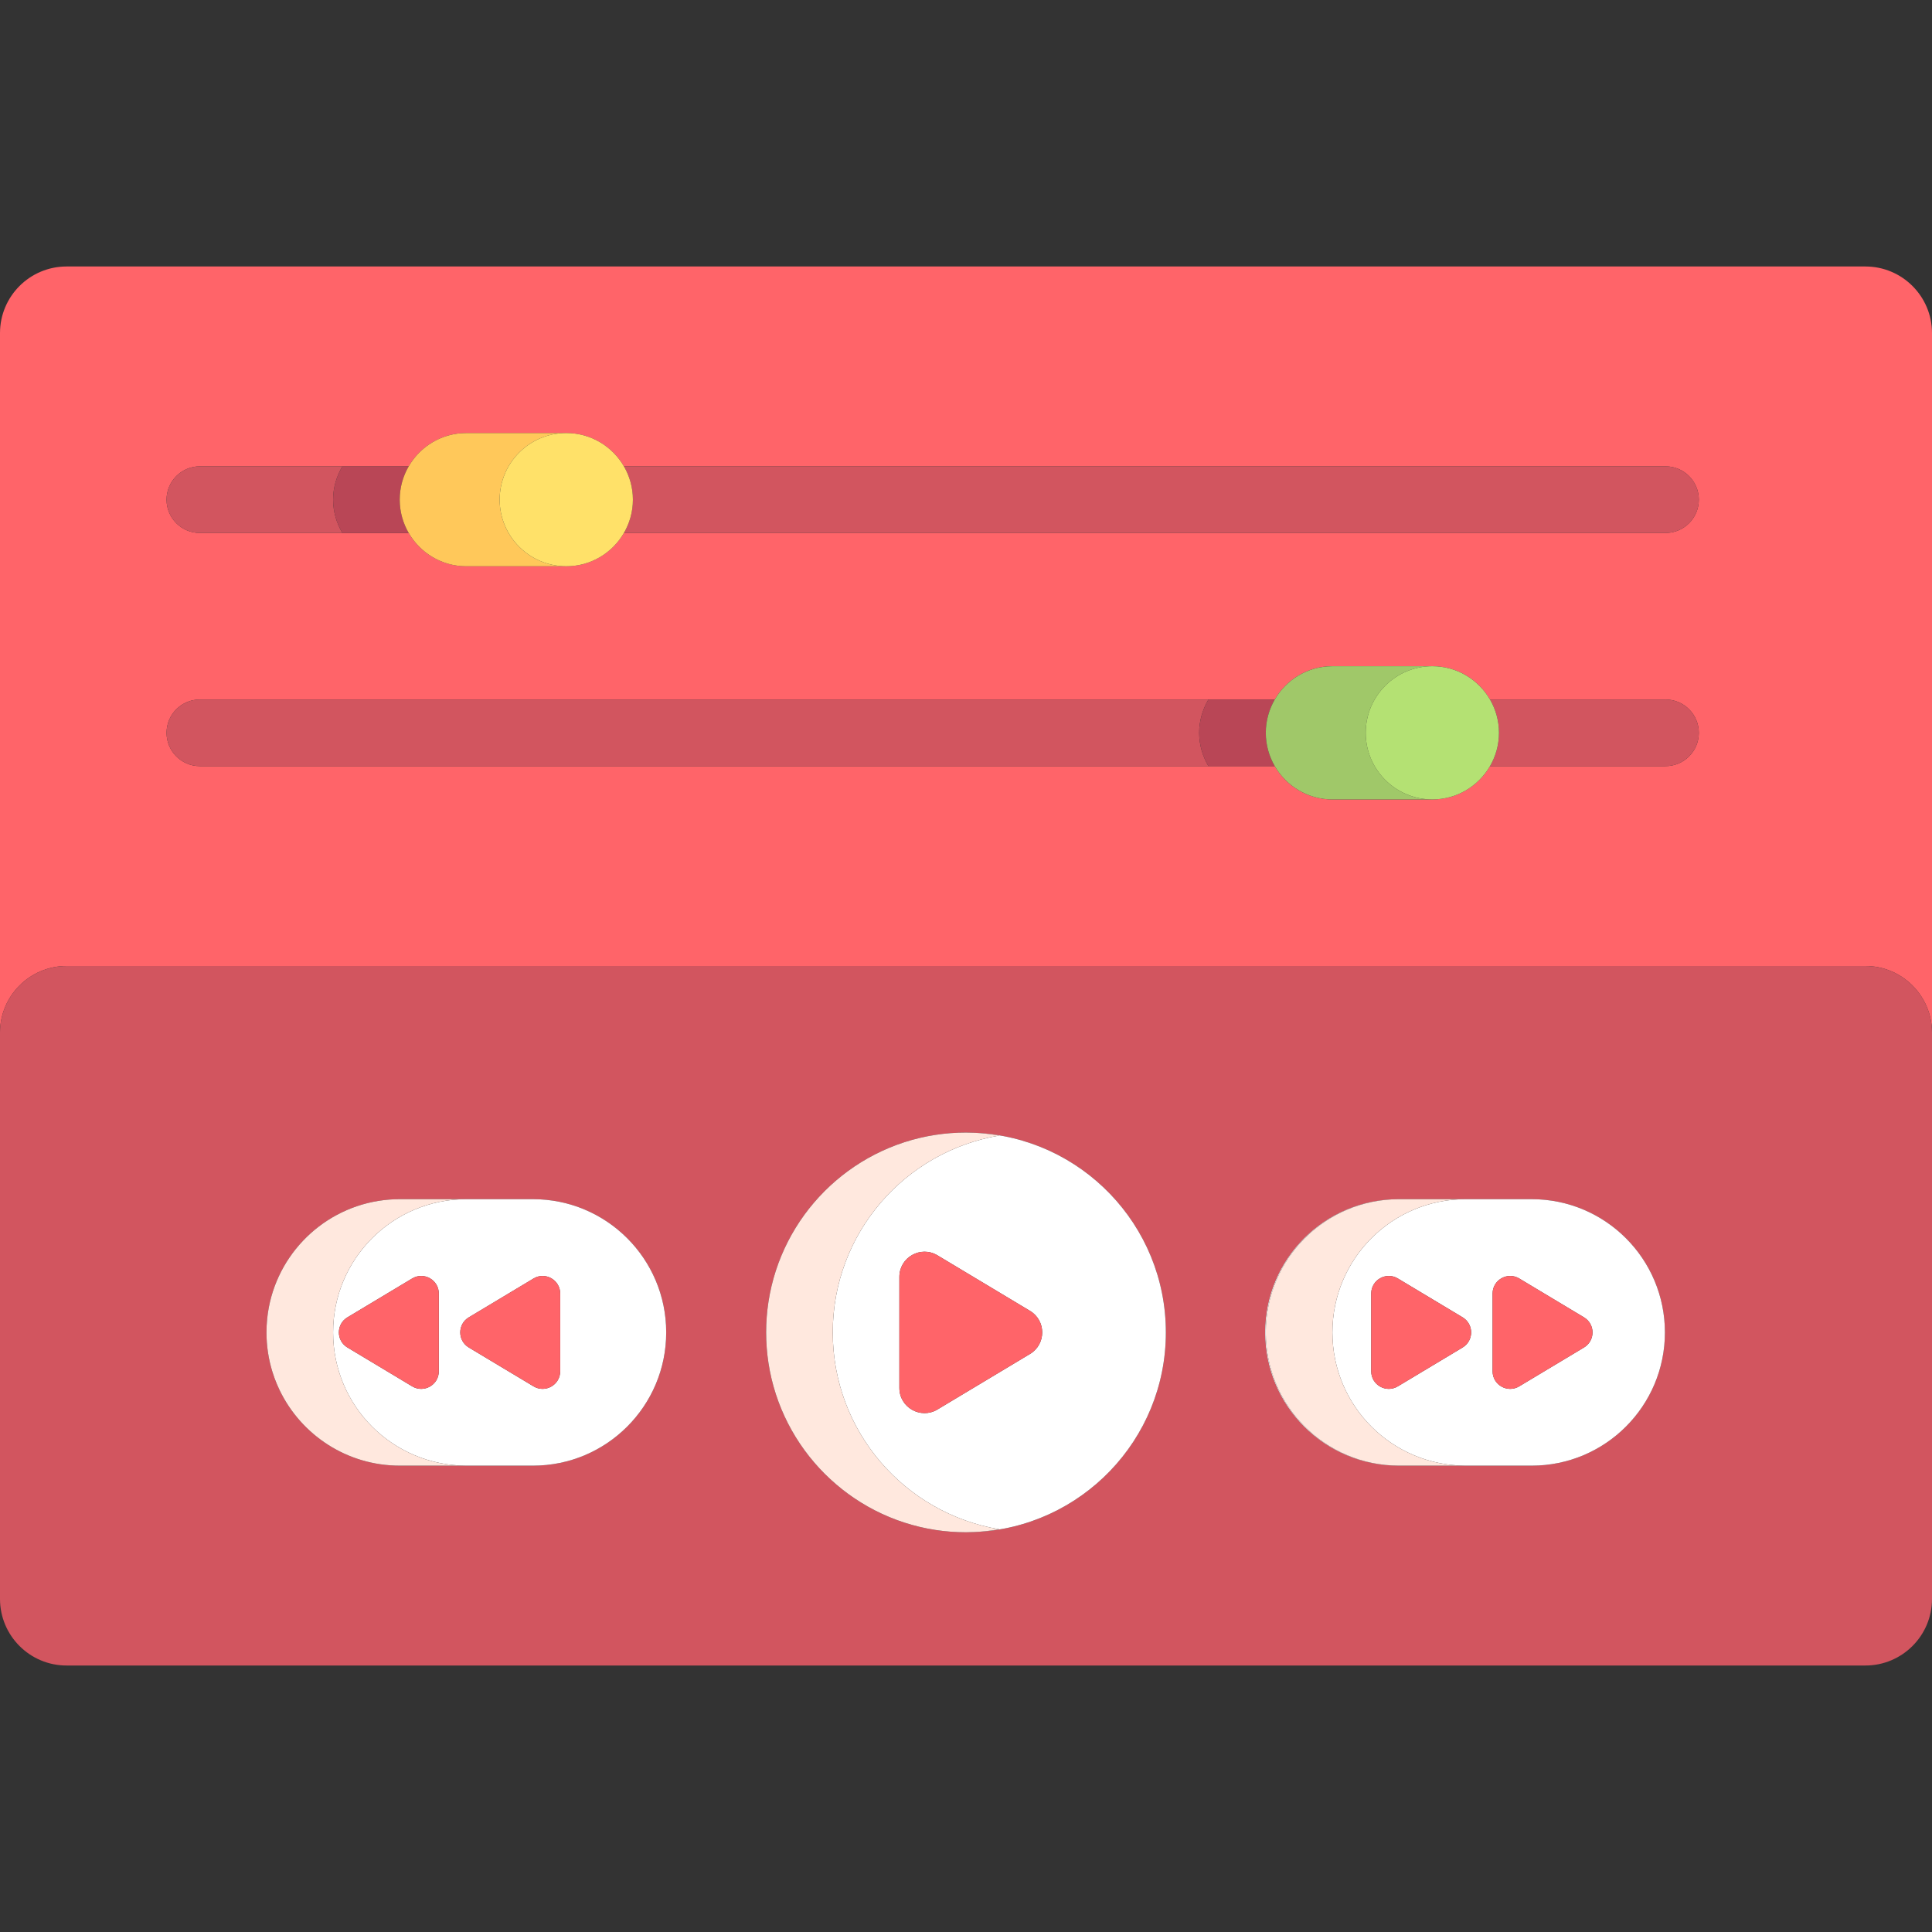
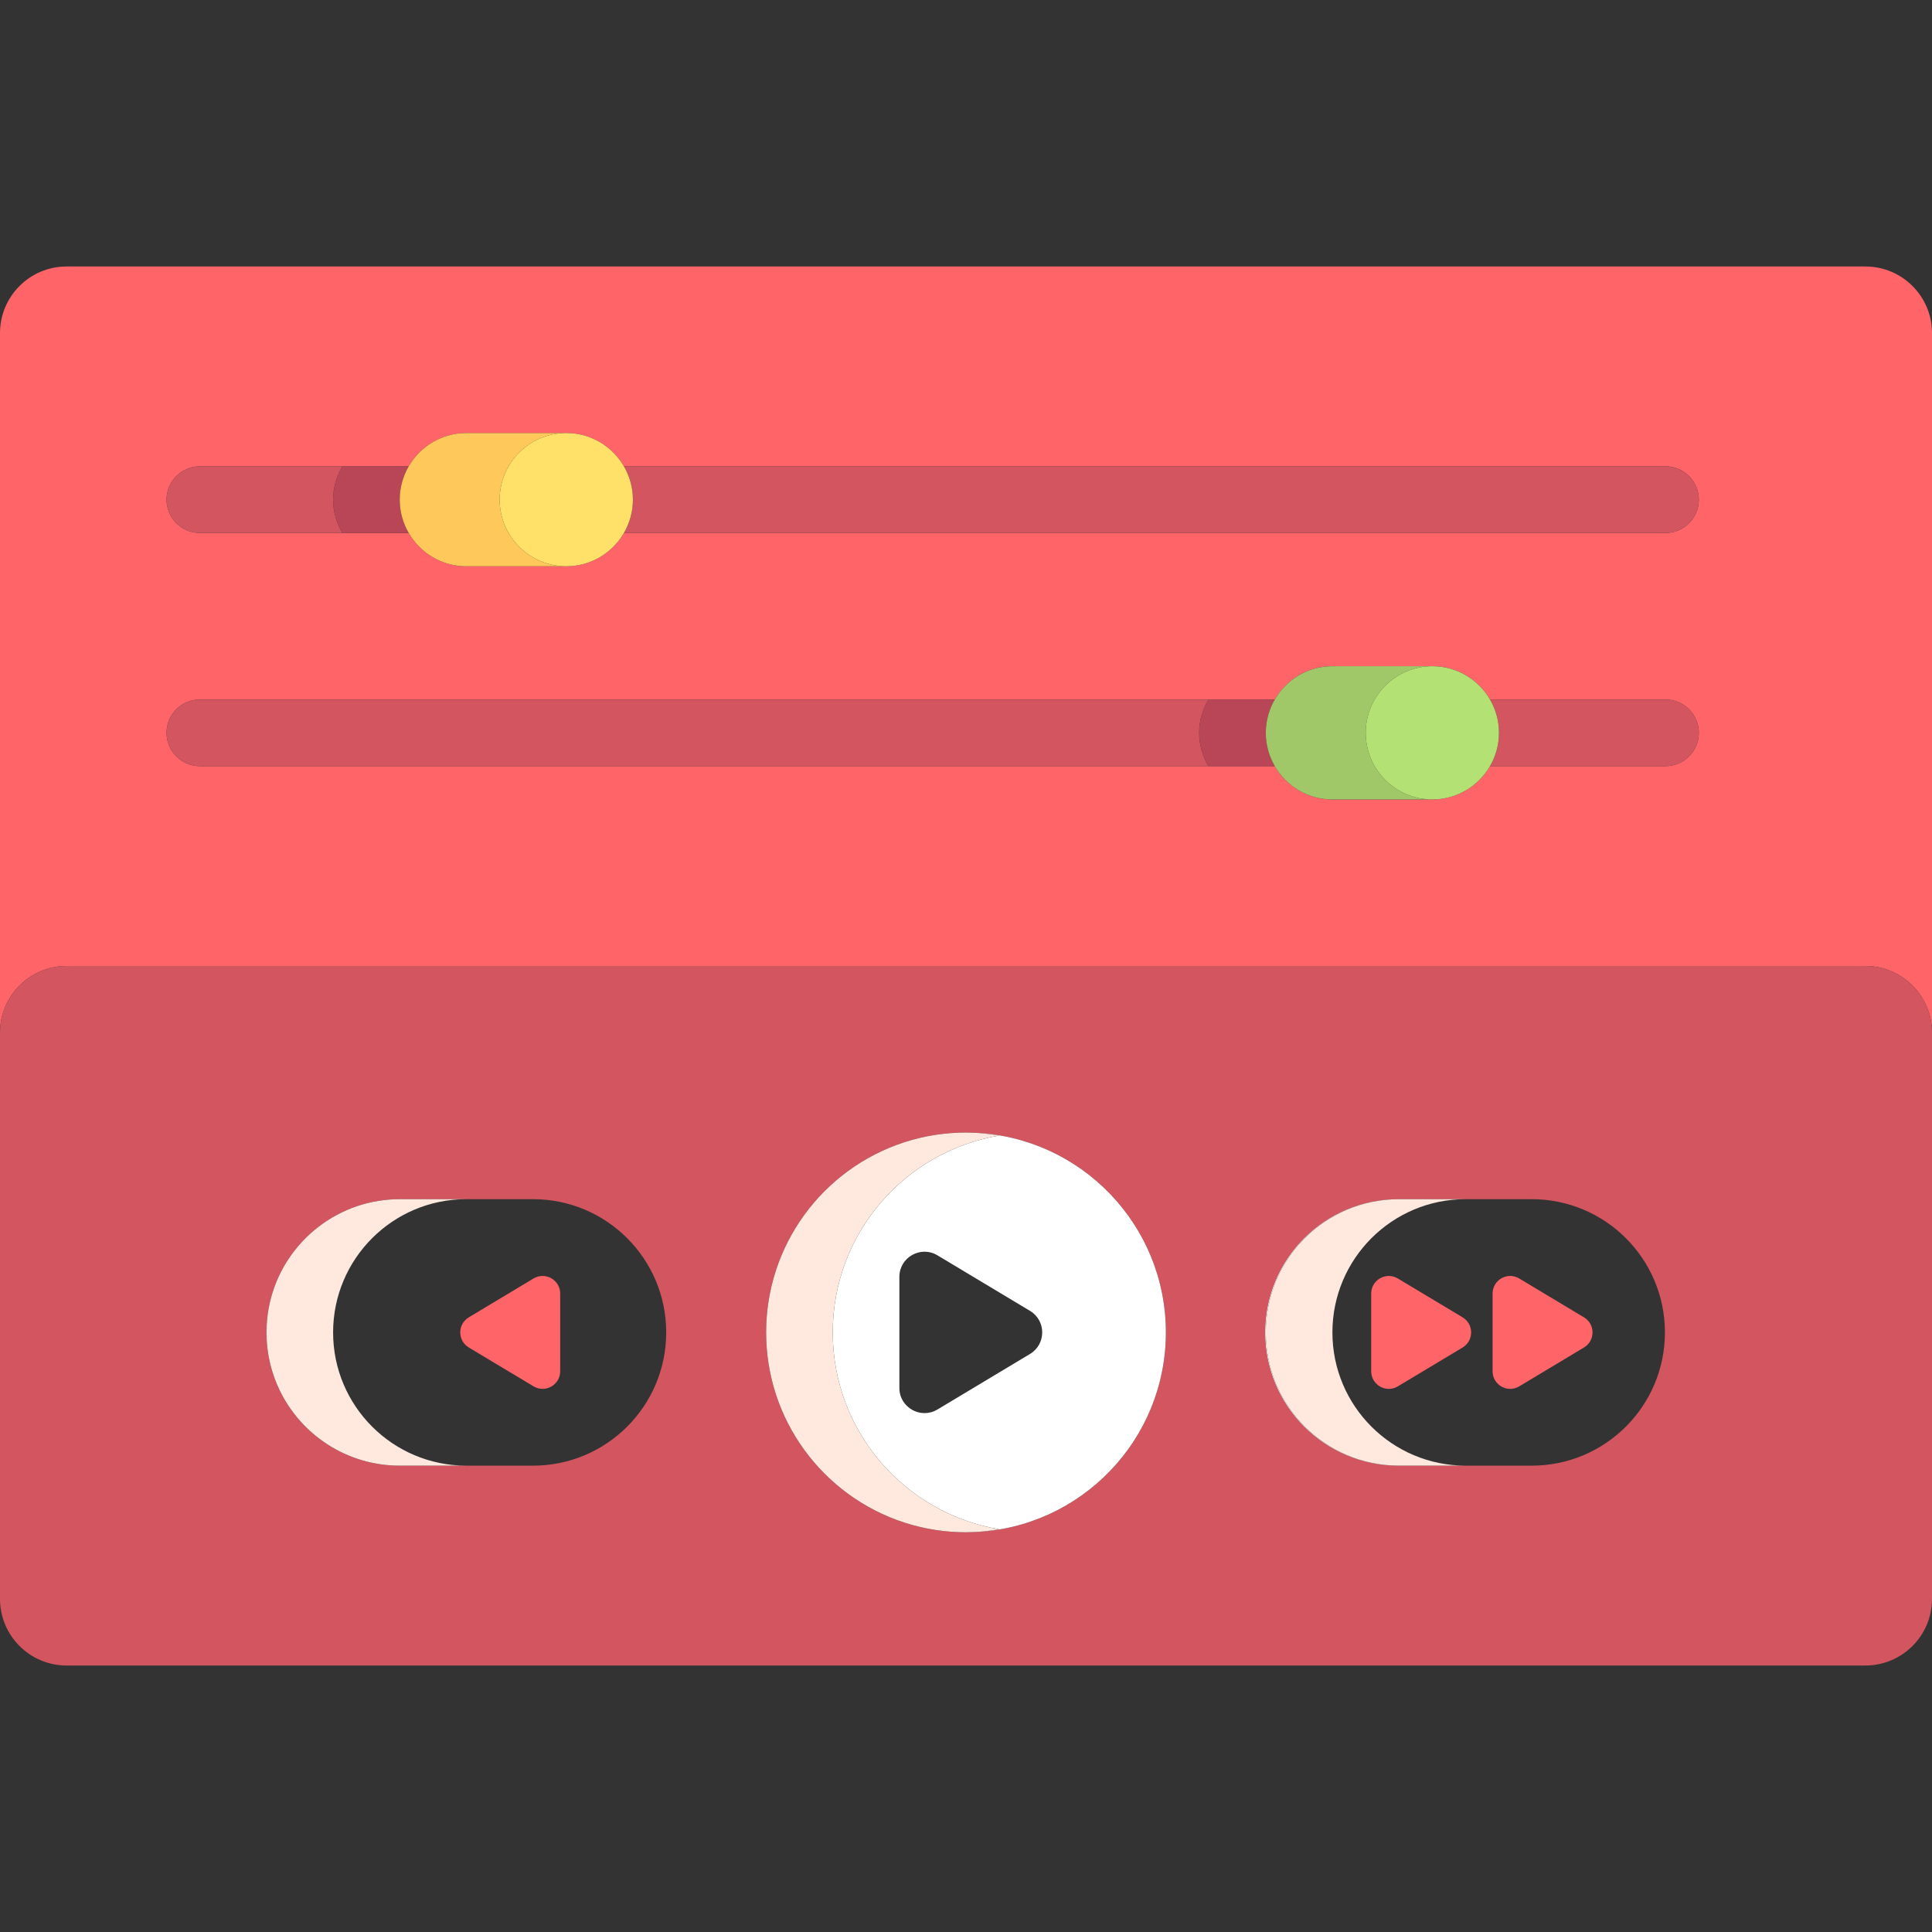
<svg xmlns="http://www.w3.org/2000/svg" height="800px" width="800px" version="1.1" id="Layer_1" viewBox="0 0 512 512" xml:space="preserve">
  <rect x="0" y="0" width="512" height="512" fill="#333333" stroke="none" />
  <path style="fill:#FF6469;" d="M494.345,70.621H17.655C7.904,70.621,0,78.526,0,88.276v185.379C0,263.905,7.904,256,17.655,256  h476.69c9.75,0,17.655,7.905,17.655,17.655V88.276C512,78.526,504.095,70.621,494.345,70.621z M441.379,203.034H394.86  c-3.054,5.272-8.743,8.828-15.274,8.828h-26.483c-6.531,0-12.22-3.555-15.274-8.828h-17.588H52.966  c-4.875,0-8.828-3.953-8.828-8.828s3.953-8.828,8.828-8.828h267.276h17.588c3.054-5.272,8.743-8.828,15.274-8.828h26.483  c6.531,0,12.22,3.555,15.274,8.828h46.519c4.875,0,8.828,3.953,8.828,8.828S446.254,203.034,441.379,203.034z M441.379,141.241  H165.343c-3.054,5.272-8.743,8.828-15.274,8.828h-26.483c-6.531,0-12.22-3.555-15.274-8.828H90.724H52.966  c-4.875,0-8.828-3.953-8.828-8.828c0-4.875,3.953-8.828,8.828-8.828h37.759h17.588c3.054-5.272,8.743-8.828,15.274-8.828h26.483  c6.531,0,12.22,3.555,15.274,8.828h276.036c4.875,0,8.828,3.953,8.828,8.828C450.207,137.289,446.254,141.241,441.379,141.241z" />
  <path style="fill:#D2555F;" d="M494.345,256H17.655C7.904,256,0,263.905,0,273.655v150.069c0,9.75,7.904,17.655,17.655,17.655  h476.69c9.75,0,17.655-7.905,17.655-17.655V273.655C512,263.905,504.095,256,494.345,256z M176.552,353.103  c0,19.501-15.809,35.31-35.31,35.31h-17.663c0.002,0,0.006,0,0.008,0h-17.655c-14.017,0-26.126-8.167-31.828-20.002  c-0.248-0.514-0.483-1.036-0.707-1.564c-0.447-1.056-0.843-2.138-1.187-3.244c-0.516-1.658-0.913-3.369-1.181-5.123  c-0.268-1.753-0.407-3.549-0.407-5.377l0,0l0,0l0,0c0-1.218,0.062-2.423,0.182-3.611c1.617-15.919,13.81-28.705,29.44-31.237  c1.853-0.3,3.751-0.462,5.688-0.462l0,0h17.655h17.655C160.743,317.793,176.552,333.602,176.552,353.103L176.552,353.103z   M258.263,406.012c-0.75,0.038-1.504,0.057-2.263,0.057c-2.742,0-5.437-0.209-8.066-0.61c-22.794-3.482-40.807-21.495-44.289-44.289  c-0.402-2.631-0.61-5.324-0.61-8.066c0-2.742,0.209-5.436,0.61-8.066c3.482-22.794,21.495-40.806,44.289-44.289  c2.63-0.402,5.324-0.61,8.066-0.61c0.759,0,1.513,0.02,2.263,0.057c28.201,1.186,50.702,24.415,50.702,52.908  S286.464,404.825,258.263,406.012z M441.221,353.103c0,19.501-15.809,35.31-35.31,35.31h-17.505c0.002,0,0.006,0,0.008,0h-17.655  c-0.002,0-0.006,0-0.008,0h-0.15c-19.501,0-35.31-15.809-35.31-35.31l0,0c0-19.501,15.809-35.31,35.31-35.31h0.158h17.655h17.497  C425.412,317.793,441.221,333.602,441.221,353.103L441.221,353.103z" />
  <path style="fill:#FFFFFF;" d="M258.263,300.195c2.227,0.11,4.413,0.375,6.564,0.737c-25.041,4.21-44.138,25.934-44.138,52.171  s19.097,47.961,44.138,52.171c-2.152,0.362-4.338,0.627-6.564,0.737c28.201-1.186,50.702-24.415,50.702-52.908  S286.464,301.382,258.263,300.195z M272.962,358.816l-24.529,14.717c-4.44,2.665-10.089-0.534-10.089-5.711v-29.436  c0-5.177,5.649-8.376,10.089-5.711l24.529,14.717C277.274,349.978,277.274,356.228,272.962,358.816z" />
-   <path style="fill:#FF6469;" d="M272.962,347.391l-24.529-14.717c-4.44-2.665-10.089,0.534-10.089,5.711v29.436  c0,5.177,5.649,8.376,10.089,5.711l24.529-14.717C277.274,356.228,277.274,349.978,272.962,347.391z" />
  <g>
-     <path style="fill:#FFFFFF;" d="M141.241,317.793h-17.655c-19.501,0-35.31,15.808-35.31,35.31c0,19.498,15.805,35.306,35.303,35.31   h17.663c19.501,0,35.31-15.809,35.31-35.31l0,0C176.552,333.602,160.743,317.793,141.241,317.793z M116.29,363.401   c0,3.623-3.953,5.86-7.059,3.997L92.07,357.1c-3.017-1.81-3.017-6.183,0-7.992l17.162-10.297c3.106-1.864,7.059,0.373,7.059,3.997   V363.401z M148.458,363.401c0,3.623-3.953,5.86-7.059,3.997L124.237,357.1c-3.017-1.81-3.017-6.183,0-7.992l17.162-10.297   c3.106-1.864,7.059,0.373,7.059,3.997V363.401z" />
    <path style="fill:#FFFFFF;" d="M70.621,353.103L70.621,353.103L70.621,353.103c0-1.218,0.062-2.423,0.182-3.611   C70.682,350.68,70.621,351.885,70.621,353.103z" />
    <path style="fill:#FFFFFF;" d="M105.931,317.793c-1.937,0-3.836,0.162-5.688,0.462   C102.095,317.955,103.994,317.793,105.931,317.793L105.931,317.793z" />
  </g>
  <g>
-     <path style="fill:#FF6469;" d="M109.231,338.81L92.07,349.108c-3.017,1.81-3.017,6.183,0,7.992l17.162,10.297   c3.106,1.864,7.059-0.373,7.059-3.997v-20.594C116.29,339.183,112.339,336.946,109.231,338.81z" />
    <path style="fill:#FF6469;" d="M141.399,338.81l-17.162,10.297c-3.017,1.81-3.017,6.183,0,7.992l17.162,10.297   c3.106,1.864,7.059-0.373,7.059-3.997v-20.594C148.458,339.183,144.505,336.946,141.399,338.81z" />
  </g>
  <g>
-     <path style="fill:#FFFFFF;" d="M405.911,317.793h-17.497c-19.501,0-35.31,15.808-35.31,35.31c0,19.498,15.805,35.306,35.303,35.31   h17.505c19.501,0,35.31-15.809,35.31-35.31l0,0C441.221,333.602,425.412,317.793,405.911,317.793z M387.604,357.1l-17.162,10.297   c-3.106,1.864-7.059-0.374-7.059-3.997v-20.595c0-3.623,3.953-5.86,7.059-3.997l17.162,10.297   C390.621,350.918,390.621,355.289,387.604,357.1z M419.772,357.1l-17.162,10.297c-3.106,1.864-7.059-0.374-7.059-3.997v-20.595   c0-3.623,3.953-5.86,7.059-3.997l17.162,10.297C422.788,350.918,422.788,355.289,419.772,357.1z" />
    <path style="fill:#FFFFFF;" d="M335.448,353.103c0-19.502,15.809-35.31,35.31-35.31h-0.158c-19.501,0-35.31,15.809-35.31,35.31l0,0   c0,19.501,15.809,35.31,35.31,35.31h0.15C351.253,388.409,335.448,372.601,335.448,353.103z" />
  </g>
  <g>
    <path style="fill:#FF6469;" d="M419.772,349.107l-17.162-10.297c-3.106-1.864-7.059,0.374-7.059,3.997v20.595   c0,3.623,3.953,5.86,7.059,3.997l17.162-10.297C422.788,355.289,422.788,350.918,419.772,349.107z" />
    <path style="fill:#FF6469;" d="M387.604,349.107l-17.162-10.297c-3.106-1.864-7.059,0.374-7.059,3.997v20.595   c0,3.623,3.953,5.86,7.059,3.997l17.162-10.297C390.621,355.289,390.621,350.918,387.604,349.107z" />
  </g>
  <g>
    <path style="fill:#D2555F;" d="M320.242,185.379H52.966c-4.875,0-8.828,3.953-8.828,8.828s3.953,8.828,8.828,8.828h267.276   c-1.517-2.605-2.449-5.594-2.449-8.828S318.726,187.985,320.242,185.379z" />
    <path style="fill:#D2555F;" d="M441.379,185.379H394.86c1.505,2.599,2.381,5.608,2.381,8.828s-0.876,6.229-2.381,8.828h46.519   c4.875,0,8.828-3.953,8.828-8.828S446.254,185.379,441.379,185.379z" />
    <path style="fill:#D2555F;" d="M90.724,123.586H52.966c-4.875,0-8.828,3.953-8.828,8.828c0,4.875,3.953,8.828,8.828,8.828h37.759   c-1.517-2.605-2.449-5.594-2.449-8.828C88.276,129.181,89.208,126.191,90.724,123.586z" />
    <path style="fill:#D2555F;" d="M441.379,123.586H165.343c1.505,2.599,2.381,5.608,2.381,8.828s-0.876,6.229-2.381,8.828h276.036   c4.875,0,8.828-3.953,8.828-8.828C450.207,127.539,446.254,123.586,441.379,123.586z" />
  </g>
  <g>
    <path style="fill:#B94656;" d="M108.312,123.586H90.724c-1.517,2.605-2.449,5.594-2.449,8.828c0,3.233,0.932,6.222,2.449,8.828   h17.588c-1.505-2.599-2.381-5.608-2.381-8.828S106.807,126.185,108.312,123.586z" />
    <path style="fill:#B94656;" d="M337.829,185.379h-17.588c-1.517,2.605-2.449,5.594-2.449,8.828s0.932,6.222,2.449,8.828h17.588   c-1.505-2.599-2.381-5.608-2.381-8.828S336.324,187.978,337.829,185.379z" />
  </g>
  <path style="fill:#FFC85A;" d="M132.414,132.414c0-9.75,7.904-17.655,17.655-17.655h-26.483c-6.531,0-12.22,3.555-15.274,8.828  c-1.505,2.599-2.381,5.608-2.381,8.828s0.876,6.229,2.381,8.828c3.054,5.272,8.743,8.828,15.274,8.828h26.483  C140.318,150.069,132.414,142.164,132.414,132.414z" />
  <path style="fill:#FFE169;" d="M165.343,123.586c-3.054-5.272-8.743-8.828-15.274-8.828c-9.751,0-17.655,7.905-17.655,17.655  c0,9.75,7.904,17.655,17.655,17.655c6.531,0,12.22-3.555,15.274-8.828c1.505-2.599,2.381-5.608,2.381-8.828  S166.848,126.185,165.343,123.586z" />
  <path style="fill:#A0C869;" d="M361.931,194.207c0-9.75,7.904-17.655,17.655-17.655h-26.483c-6.531,0-12.22,3.555-15.274,8.828  c-1.505,2.599-2.381,5.608-2.381,8.828s0.876,6.229,2.381,8.828c3.054,5.272,8.743,8.828,15.274,8.828h26.483  C369.835,211.862,361.931,203.957,361.931,194.207z" />
  <path style="fill:#B4E173;" d="M394.86,185.379c-3.054-5.272-8.743-8.828-15.274-8.828c-9.751,0-17.655,7.905-17.655,17.655  c0,9.75,7.904,17.655,17.655,17.655c6.531,0,12.22-3.555,15.274-8.828c1.505-2.599,2.381-5.608,2.381-8.828  S396.365,187.978,394.86,185.379z" />
  <g>
    <path style="fill:#FFE8DE;" d="M220.69,353.103c0-26.237,19.097-47.961,44.138-52.171c-2.152-0.362-4.338-0.627-6.564-0.737   c-0.75-0.038-1.504-0.057-2.263-0.057c-2.742,0-5.437,0.209-8.066,0.61c-22.794,3.482-40.807,21.495-44.289,44.289   c-0.402,2.631-0.61,5.324-0.61,8.066c0,2.742,0.209,5.436,0.61,8.066c3.482,22.794,21.495,40.806,44.289,44.289   c2.63,0.402,5.324,0.61,8.066,0.61c0.759,0,1.513-0.02,2.263-0.057c2.227-0.11,4.413-0.375,6.564-0.737   C239.787,401.065,220.69,379.34,220.69,353.103z" />
    <path style="fill:#FFE8DE;" d="M88.276,353.103c0-19.502,15.809-35.31,35.31-35.31h-17.655c-1.937,0-3.836,0.162-5.688,0.462   c-15.63,2.532-27.823,15.318-29.44,31.237c-0.12,1.187-0.182,2.392-0.182,3.611l0,0c0,1.828,0.139,3.624,0.407,5.377   c0.268,1.753,0.665,3.465,1.181,5.123c0.344,1.106,0.74,2.188,1.187,3.244c0.224,0.529,0.459,1.049,0.707,1.564   c5.702,11.836,17.811,20.002,31.828,20.002h17.655c-0.002,0-0.006,0-0.008,0C104.081,388.409,88.276,372.601,88.276,353.103z" />
    <path style="fill:#FFE8DE;" d="M353.103,353.103c0-19.502,15.809-35.31,35.31-35.31h-17.655c-19.501,0-35.31,15.808-35.31,35.31   c0,19.498,15.805,35.306,35.303,35.31c0.002,0,0.006,0,0.008,0h17.655c-0.002,0-0.006,0-0.008,0   C368.908,388.409,353.103,372.601,353.103,353.103z" />
  </g>
</svg>